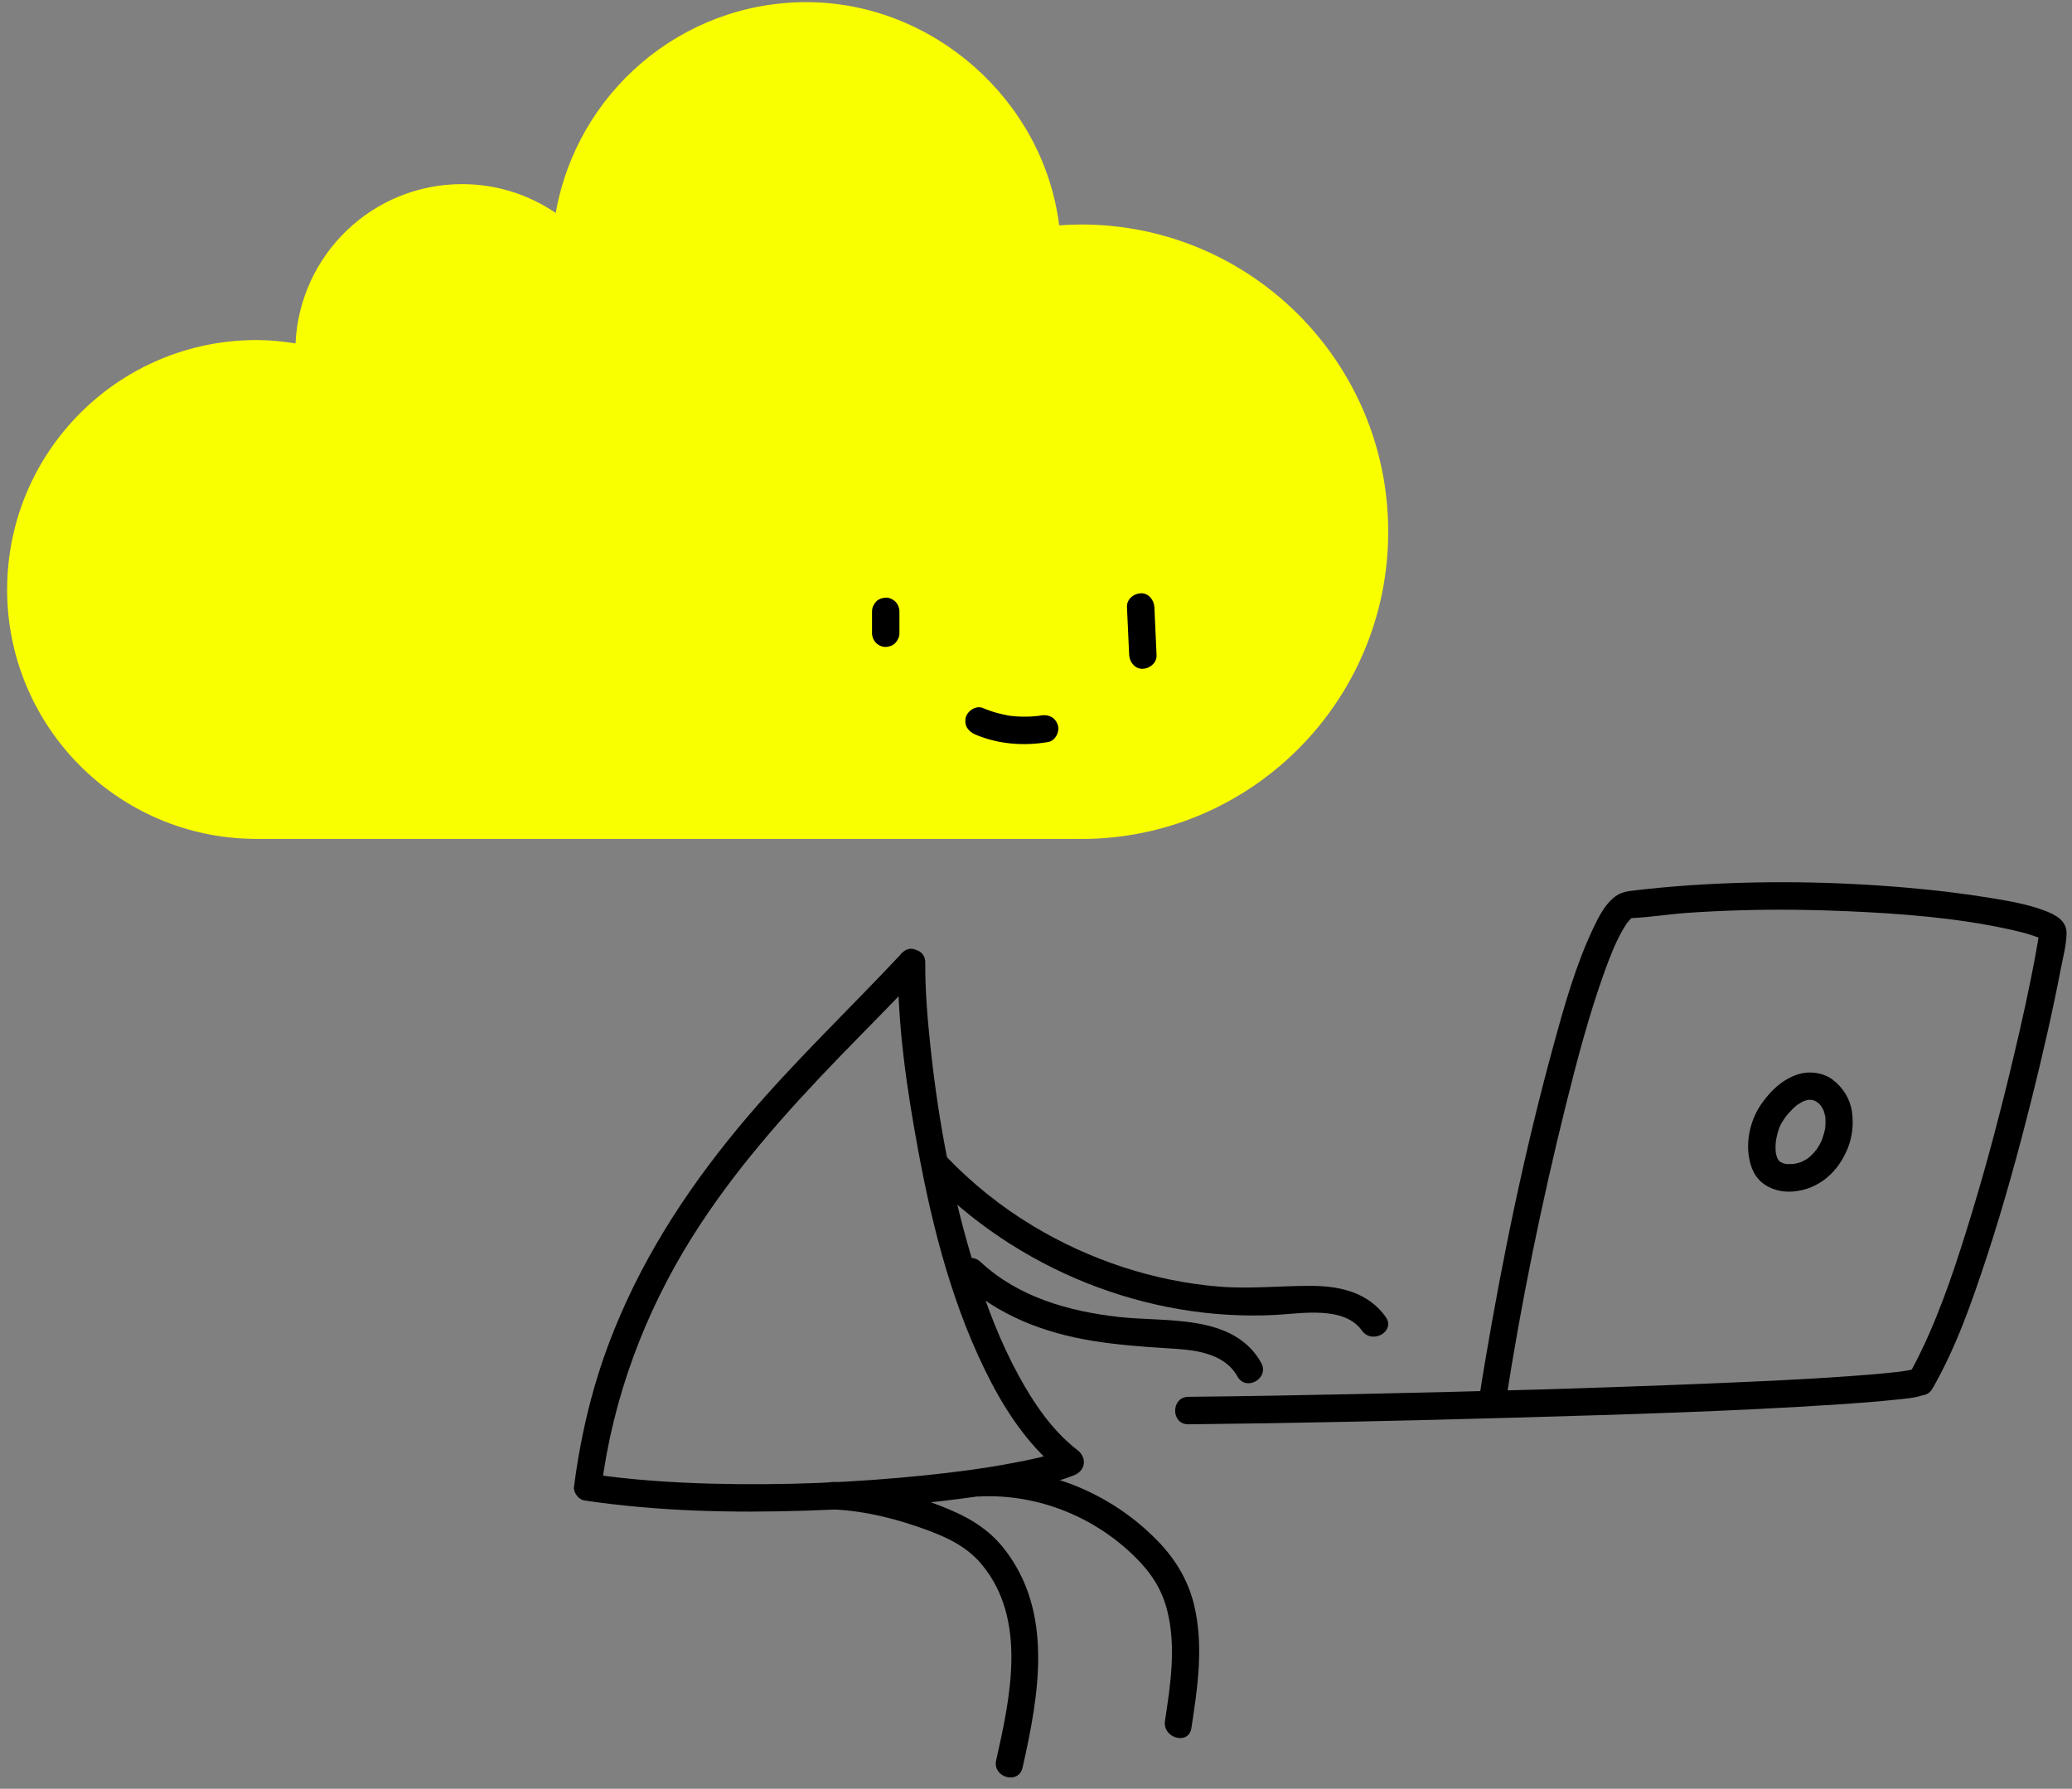
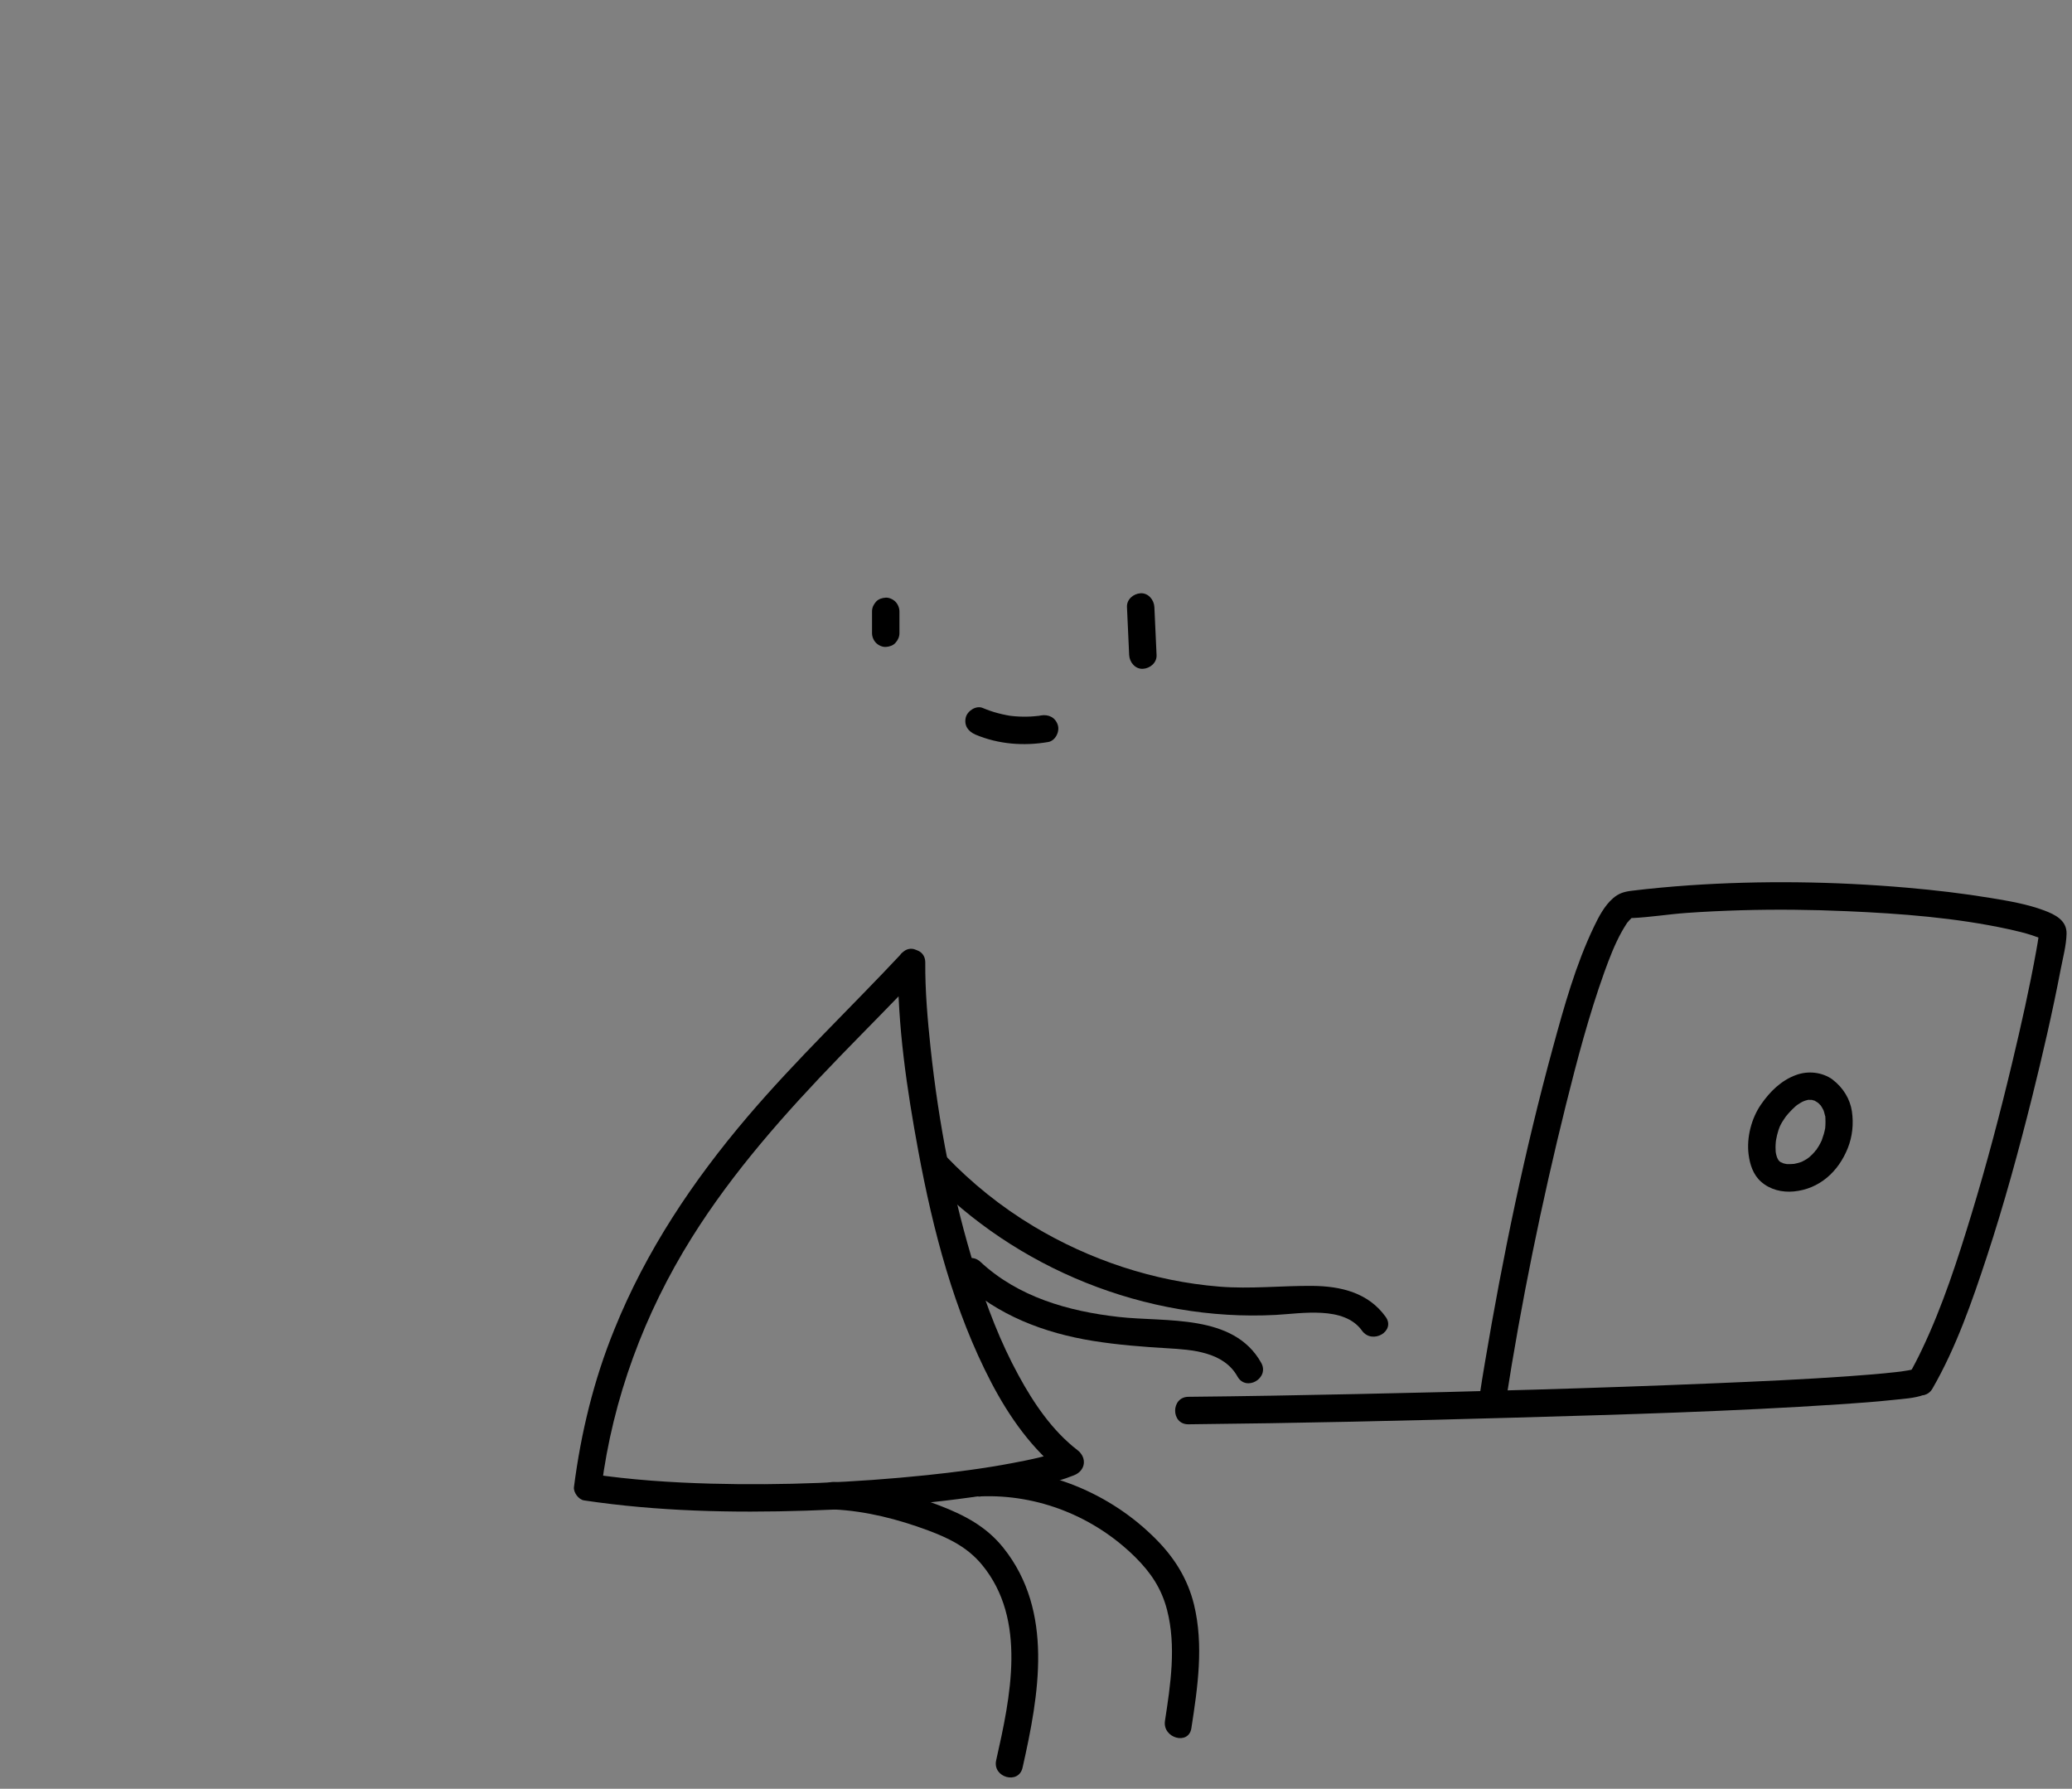
<svg xmlns="http://www.w3.org/2000/svg" width="168" height="145" viewBox="0 0 168 145" fill="none">
  <rect x="0" y="0" width="168" height="145" fill="#808080" stroke="none" />
-   <path d="M0.58 47.787C0.58 36.62 9.633 27.564 20.798 27.564C21.877 27.564 22.929 27.674 23.963 27.835C24.291 20.654 30.199 14.925 37.462 14.925C40.279 14.925 42.893 15.788 45.06 17.263C46.756 7.557 55.204 0.174 65.393 0.174C75.583 0.174 84.61 8.069 85.878 18.268C86.468 18.226 87.06 18.197 87.659 18.197C101.409 18.197 112.558 29.349 112.558 43.102C112.558 56.855 101.409 68.007 87.659 68.007C87.559 68.007 87.459 68 87.359 68V68.007H20.647V68C9.55 67.92 0.577 58.903 0.577 47.784L0.58 47.787Z" fill="#FAFF00" />
  <g clip-path="url(#clip0_2020_4397)">
    <path d="M72.808 78.026C72.763 83.134 73.534 88.317 74.46 93.321C75.652 99.743 77.341 106.262 80.377 112.075C81.851 114.889 83.71 117.525 86.243 119.478L86.51 117.443C85.088 118.015 83.562 118.319 82.066 118.602C79.763 119.04 77.43 119.337 75.097 119.582C69.305 120.183 63.453 120.421 57.632 120.265C54.395 120.176 51.151 119.96 47.952 119.485L48.767 120.562C49.685 113.345 52.24 106.485 56.084 100.337C59.447 94.962 63.668 90.225 68.06 85.681C70.275 83.394 72.526 81.152 74.704 78.828C75.682 77.781 74.112 76.207 73.134 77.254C68.979 81.694 64.564 85.881 60.617 90.514C56.188 95.712 52.373 101.406 49.811 107.769C48.144 111.86 47.1 116.159 46.537 120.547C46.485 120.977 46.915 121.557 47.352 121.623C53.307 122.514 59.358 122.648 65.372 122.455C70.83 122.277 76.326 121.839 81.711 120.911C83.518 120.599 85.384 120.272 87.095 119.582C88.036 119.203 88.147 118.149 87.362 117.547C85.317 115.973 83.807 113.738 82.585 111.489C81.111 108.794 80.014 105.913 79.096 102.988C77.259 97.13 76.104 91.034 75.452 84.939C75.208 82.644 75.008 80.328 75.022 78.026C75.037 76.593 72.815 76.593 72.801 78.026H72.808Z" fill="black" />
    <path d="M75.111 95.281C82.37 102.861 92.939 107.138 103.426 106.589C105.537 106.477 108.981 105.831 110.433 107.866C111.263 109.016 113.188 107.91 112.351 106.745C110.951 104.792 108.73 104.257 106.426 104.235C103.893 104.213 101.397 104.502 98.857 104.294C93.561 103.864 88.369 102.141 83.822 99.416C81.192 97.842 78.807 95.927 76.682 93.707C75.689 92.668 74.119 94.249 75.111 95.281Z" fill="black" />
    <path d="M77.918 103.849C80.896 106.626 84.666 108.059 88.636 108.697C90.628 109.016 92.643 109.172 94.65 109.291C96.657 109.41 99.212 109.573 100.338 111.585C101.042 112.833 102.96 111.712 102.256 110.464C100.012 106.47 94.561 107.19 90.702 106.752C86.621 106.292 82.562 105.141 79.489 102.282C78.444 101.31 76.867 102.876 77.918 103.856V103.849Z" fill="black" />
    <path d="M79.496 121.297C84.177 121.111 88.732 122.938 92.058 126.234C93.309 127.474 94.183 128.773 94.628 130.511C95.383 133.436 94.909 136.554 94.457 139.494C94.242 140.898 96.383 141.499 96.598 140.088C97.109 136.792 97.612 133.369 96.812 130.073C96.301 127.994 95.242 126.301 93.761 124.801C90.035 121.022 84.799 118.876 79.496 119.084C78.074 119.136 78.067 121.371 79.496 121.312V121.297Z" fill="black" />
    <path d="M67.623 122.358C70.23 122.485 72.793 123.145 75.237 124.051C76.926 124.682 78.444 125.417 79.622 126.843C83.296 131.298 81.918 137.594 80.77 142.694C80.459 144.09 82.599 144.684 82.91 143.288C84.243 137.378 85.466 130.622 81.362 125.477C79.977 123.739 78.185 122.811 76.163 122.032C73.438 120.977 70.549 120.28 67.616 120.131C66.186 120.057 66.194 122.292 67.616 122.358H67.623Z" fill="black" />
    <path d="M96.361 115.454C105.212 115.364 114.062 115.164 122.913 114.912C131.764 114.659 140.415 114.414 149.147 113.835C150.599 113.738 152.05 113.635 153.494 113.479C154.309 113.39 155.228 113.352 156.005 113.063C157.338 112.573 156.761 110.42 155.413 110.917C155.183 111.006 154.931 111.043 154.694 111.088C154.539 111.118 154.376 111.14 154.22 111.162C153.909 111.207 154.324 111.147 154.124 111.177C153.991 111.192 153.857 111.207 153.731 111.222C152.502 111.363 151.258 111.459 150.021 111.548C146.318 111.815 142.6 111.979 138.889 112.135C129.26 112.536 119.617 112.803 109.981 113.003C105.441 113.1 100.894 113.182 96.353 113.226C94.924 113.241 94.924 115.468 96.353 115.454H96.361Z" fill="black" />
-     <path d="M122.091 113.627C123.343 105.549 124.994 97.508 126.964 89.571C127.868 85.948 128.823 82.318 130.082 78.806C130.497 77.662 130.919 76.549 131.512 75.487C131.616 75.301 131.734 75.116 131.845 74.938C131.897 74.848 131.956 74.767 132.023 74.685C131.882 74.878 132.038 74.685 132.097 74.611C132.141 74.559 132.193 74.514 132.245 74.462C132.408 74.292 132.223 74.492 132.23 74.462C132.23 74.448 132.356 74.373 132.371 74.381C132.415 74.395 132.097 74.433 132.349 74.418C133.815 74.351 135.289 74.106 136.756 74.002C138.222 73.898 139.674 73.831 141.14 73.787C144.007 73.705 146.873 73.735 149.732 73.861C154.131 74.054 158.597 74.388 162.908 75.331C163.523 75.465 164.138 75.613 164.737 75.806C164.849 75.843 165.389 76.044 165.182 75.955C165.263 75.992 165.345 76.036 165.434 76.073C165.463 76.088 165.493 76.111 165.523 76.126C165.671 76.2 165.56 76.14 165.56 76.14C165.537 76.155 165.53 76.118 165.5 76.073C165.426 75.962 165.411 75.791 165.33 75.591C165.33 75.606 165.3 75.739 165.315 75.747C165.315 75.747 165.308 75.851 165.3 75.866C165.315 75.821 165.337 75.606 165.315 75.769C165.256 76.192 165.182 76.615 165.108 77.031C164.56 80.075 163.878 83.097 163.16 86.104C162.175 90.232 161.093 94.338 159.857 98.399C158.723 102.119 157.516 105.861 155.842 109.373C155.509 110.078 155.153 110.769 154.768 111.437C154.05 112.677 155.968 113.805 156.687 112.558C158.605 109.232 159.894 105.512 161.093 101.874C162.493 97.612 163.678 93.276 164.767 88.925C165.619 85.495 166.419 82.043 167.085 78.568C167.263 77.64 167.537 76.638 167.559 75.687C167.582 74.603 166.634 74.136 165.745 73.802C164.375 73.289 162.893 73.037 161.456 72.799C159.175 72.421 156.879 72.153 154.576 71.953C148.717 71.448 142.807 71.366 136.933 71.767C135.363 71.879 133.8 72.02 132.245 72.213C131.667 72.287 131.238 72.421 130.793 72.807C130.09 73.415 129.623 74.314 129.231 75.138C127.757 78.219 126.824 81.575 125.927 84.857C123.624 93.276 121.846 101.867 120.395 110.472C120.247 111.333 120.113 112.187 119.98 113.048C119.765 114.451 121.906 115.053 122.12 113.642L122.091 113.627Z" fill="black" />
+     <path d="M122.091 113.627C123.343 105.549 124.994 97.508 126.964 89.571C127.868 85.948 128.823 82.318 130.082 78.806C130.497 77.662 130.919 76.549 131.512 75.487C131.616 75.301 131.734 75.116 131.845 74.938C131.897 74.848 131.956 74.767 132.023 74.685C131.882 74.878 132.038 74.685 132.097 74.611C132.141 74.559 132.193 74.514 132.245 74.462C132.408 74.292 132.223 74.492 132.23 74.462C132.23 74.448 132.356 74.373 132.371 74.381C132.415 74.395 132.097 74.433 132.349 74.418C133.815 74.351 135.289 74.106 136.756 74.002C138.222 73.898 139.674 73.831 141.14 73.787C144.007 73.705 146.873 73.735 149.732 73.861C154.131 74.054 158.597 74.388 162.908 75.331C163.523 75.465 164.138 75.613 164.737 75.806C164.849 75.843 165.389 76.044 165.182 75.955C165.263 75.992 165.345 76.036 165.434 76.073C165.463 76.088 165.493 76.111 165.523 76.126C165.671 76.2 165.56 76.14 165.56 76.14C165.537 76.155 165.53 76.118 165.5 76.073C165.33 75.606 165.3 75.739 165.315 75.747C165.315 75.747 165.308 75.851 165.3 75.866C165.315 75.821 165.337 75.606 165.315 75.769C165.256 76.192 165.182 76.615 165.108 77.031C164.56 80.075 163.878 83.097 163.16 86.104C162.175 90.232 161.093 94.338 159.857 98.399C158.723 102.119 157.516 105.861 155.842 109.373C155.509 110.078 155.153 110.769 154.768 111.437C154.05 112.677 155.968 113.805 156.687 112.558C158.605 109.232 159.894 105.512 161.093 101.874C162.493 97.612 163.678 93.276 164.767 88.925C165.619 85.495 166.419 82.043 167.085 78.568C167.263 77.64 167.537 76.638 167.559 75.687C167.582 74.603 166.634 74.136 165.745 73.802C164.375 73.289 162.893 73.037 161.456 72.799C159.175 72.421 156.879 72.153 154.576 71.953C148.717 71.448 142.807 71.366 136.933 71.767C135.363 71.879 133.8 72.02 132.245 72.213C131.667 72.287 131.238 72.421 130.793 72.807C130.09 73.415 129.623 74.314 129.231 75.138C127.757 78.219 126.824 81.575 125.927 84.857C123.624 93.276 121.846 101.867 120.395 110.472C120.247 111.333 120.113 112.187 119.98 113.048C119.765 114.451 121.906 115.053 122.12 113.642L122.091 113.627Z" fill="black" />
    <path d="M148.599 87.515C147.754 86.906 146.614 86.78 145.636 87.136C144.429 87.574 143.51 88.48 142.792 89.519C142.007 90.648 141.607 92.2 141.777 93.573C141.881 94.397 142.148 95.229 142.792 95.793C143.518 96.439 144.496 96.669 145.444 96.58C147.525 96.38 149.058 94.977 149.821 93.068C150.199 92.118 150.302 91.086 150.154 90.084C150.006 89.081 149.436 88.161 148.599 87.522C148.132 87.166 147.332 87.433 147.08 87.923C146.769 88.51 146.984 89.067 147.48 89.445C147.325 89.326 147.377 89.364 147.48 89.46C147.532 89.512 147.584 89.571 147.636 89.623C147.769 89.757 147.517 89.438 147.621 89.601C147.665 89.675 147.717 89.742 147.754 89.816C147.791 89.883 147.821 89.957 147.858 90.017C147.925 90.121 147.799 89.891 147.814 89.898C147.828 89.913 147.843 89.965 147.851 89.987C147.903 90.15 147.947 90.306 147.984 90.47C147.984 90.499 147.991 90.537 147.999 90.566C148.036 90.692 147.969 90.425 147.984 90.44C148.006 90.462 148.006 90.641 148.006 90.678C148.014 90.856 148.014 91.027 148.006 91.205C148.006 91.279 147.991 91.346 147.991 91.42C147.977 91.621 148.036 91.19 147.991 91.442C147.954 91.613 147.925 91.776 147.873 91.94C147.821 92.103 147.762 92.266 147.71 92.43C147.688 92.489 147.799 92.237 147.71 92.437C147.666 92.526 147.621 92.615 147.577 92.705C147.503 92.846 147.421 92.987 147.325 93.12C147.303 93.15 147.154 93.395 147.236 93.247C147.317 93.113 147.154 93.343 147.11 93.395C147.006 93.514 146.895 93.625 146.769 93.737C146.732 93.774 146.532 93.945 146.658 93.841C146.784 93.737 146.54 93.922 146.503 93.945C146.369 94.034 146.229 94.1 146.088 94.175C145.918 94.264 146.303 94.1 146.043 94.189C145.962 94.219 145.881 94.249 145.792 94.271C145.703 94.293 145.621 94.308 145.532 94.331C145.288 94.383 145.673 94.331 145.458 94.345C145.266 94.36 145.081 94.368 144.888 94.36C144.866 94.36 144.74 94.345 144.74 94.345C144.74 94.338 144.97 94.397 144.858 94.36C144.784 94.338 144.703 94.331 144.629 94.308C144.57 94.293 144.51 94.271 144.451 94.249C144.31 94.212 144.518 94.204 144.547 94.293C144.547 94.279 144.458 94.249 144.444 94.242C144.392 94.204 144.333 94.167 144.273 94.138C144.221 94.108 144.458 94.316 144.325 94.175C144.281 94.13 144.236 94.078 144.192 94.041C144.096 93.952 144.325 94.271 144.207 94.048C144.177 94.004 144.147 93.959 144.125 93.907C144.103 93.87 143.999 93.647 144.088 93.841C144.177 94.034 144.088 93.818 144.066 93.766C144.044 93.692 144.022 93.618 144.007 93.551C143.992 93.492 143.984 93.44 143.977 93.38C143.94 93.195 143.999 93.655 143.977 93.417C143.97 93.276 143.962 93.143 143.962 93.002C143.962 92.861 143.97 92.719 143.984 92.578C143.984 92.534 144.022 92.319 143.984 92.519C143.947 92.719 143.999 92.452 144.007 92.4C144.051 92.133 144.118 91.873 144.199 91.613C144.236 91.502 144.281 91.398 144.318 91.287C144.377 91.116 144.199 91.539 144.296 91.346C144.325 91.287 144.347 91.234 144.377 91.175C144.436 91.056 144.503 90.945 144.577 90.834C144.784 90.514 144.807 90.477 145.029 90.232C145.199 90.039 145.384 89.854 145.577 89.683C145.599 89.66 145.762 89.534 145.651 89.616C145.555 89.69 145.71 89.579 145.725 89.564C145.821 89.497 145.925 89.43 146.029 89.371C146.066 89.349 146.103 89.326 146.14 89.312C146.169 89.297 146.392 89.208 146.236 89.26C146.095 89.304 146.362 89.222 146.406 89.208C146.429 89.208 146.688 89.118 146.71 89.141C146.717 89.156 146.414 89.156 146.636 89.156C146.688 89.156 146.732 89.156 146.784 89.156C146.821 89.156 146.858 89.156 146.895 89.156C147.14 89.156 146.858 89.171 146.851 89.148C146.851 89.148 147.117 89.215 147.132 89.222C147.303 89.267 146.962 89.118 147.169 89.245C147.273 89.304 147.369 89.364 147.458 89.43C147.932 89.772 148.717 89.527 148.976 89.029C149.28 88.45 149.08 87.871 148.577 87.507L148.599 87.515Z" fill="black" />
    <path d="M70.705 49.56V51.327C70.705 51.609 70.831 51.914 71.031 52.114C71.231 52.315 71.541 52.456 71.816 52.441C72.09 52.426 72.401 52.337 72.601 52.114C72.801 51.892 72.927 51.632 72.927 51.327V49.56C72.927 49.278 72.801 48.974 72.601 48.773C72.401 48.573 72.09 48.432 71.816 48.447C71.541 48.461 71.231 48.55 71.031 48.773C70.831 48.996 70.705 49.256 70.705 49.56Z" fill="black" />
    <path d="M79.089 59.546C80.955 60.333 83.007 60.489 84.992 60.148C85.569 60.051 85.94 59.309 85.769 58.774C85.569 58.151 85.021 57.891 84.399 57.995C84.347 58.002 83.947 58.084 84.221 58.024C84.133 58.039 84.029 58.047 83.94 58.054C83.718 58.076 83.496 58.091 83.273 58.091C82.844 58.099 82.414 58.084 81.992 58.032C81.948 58.032 81.896 58.024 81.851 58.017C81.992 58.032 81.992 58.032 81.866 58.017C81.77 58.002 81.681 57.987 81.585 57.965C81.37 57.92 81.148 57.876 80.933 57.816C80.503 57.705 80.081 57.557 79.674 57.386C79.133 57.163 78.43 57.631 78.304 58.165C78.156 58.819 78.504 59.294 79.081 59.539L79.089 59.546Z" fill="black" />
    <path d="M91.376 49.204C91.435 50.503 91.495 51.803 91.554 53.102C91.584 53.681 92.043 54.245 92.665 54.215C93.243 54.186 93.805 53.725 93.776 53.102C93.717 51.803 93.657 50.503 93.598 49.204C93.568 48.625 93.109 48.06 92.487 48.09C91.909 48.12 91.347 48.58 91.376 49.204Z" fill="black" />
  </g>
  <defs>
    <clipPath id="clip0_2020_4397">
      <rect width="121" height="96" fill="white" transform="translate(46.537 48.09)" />
    </clipPath>
  </defs>
</svg>